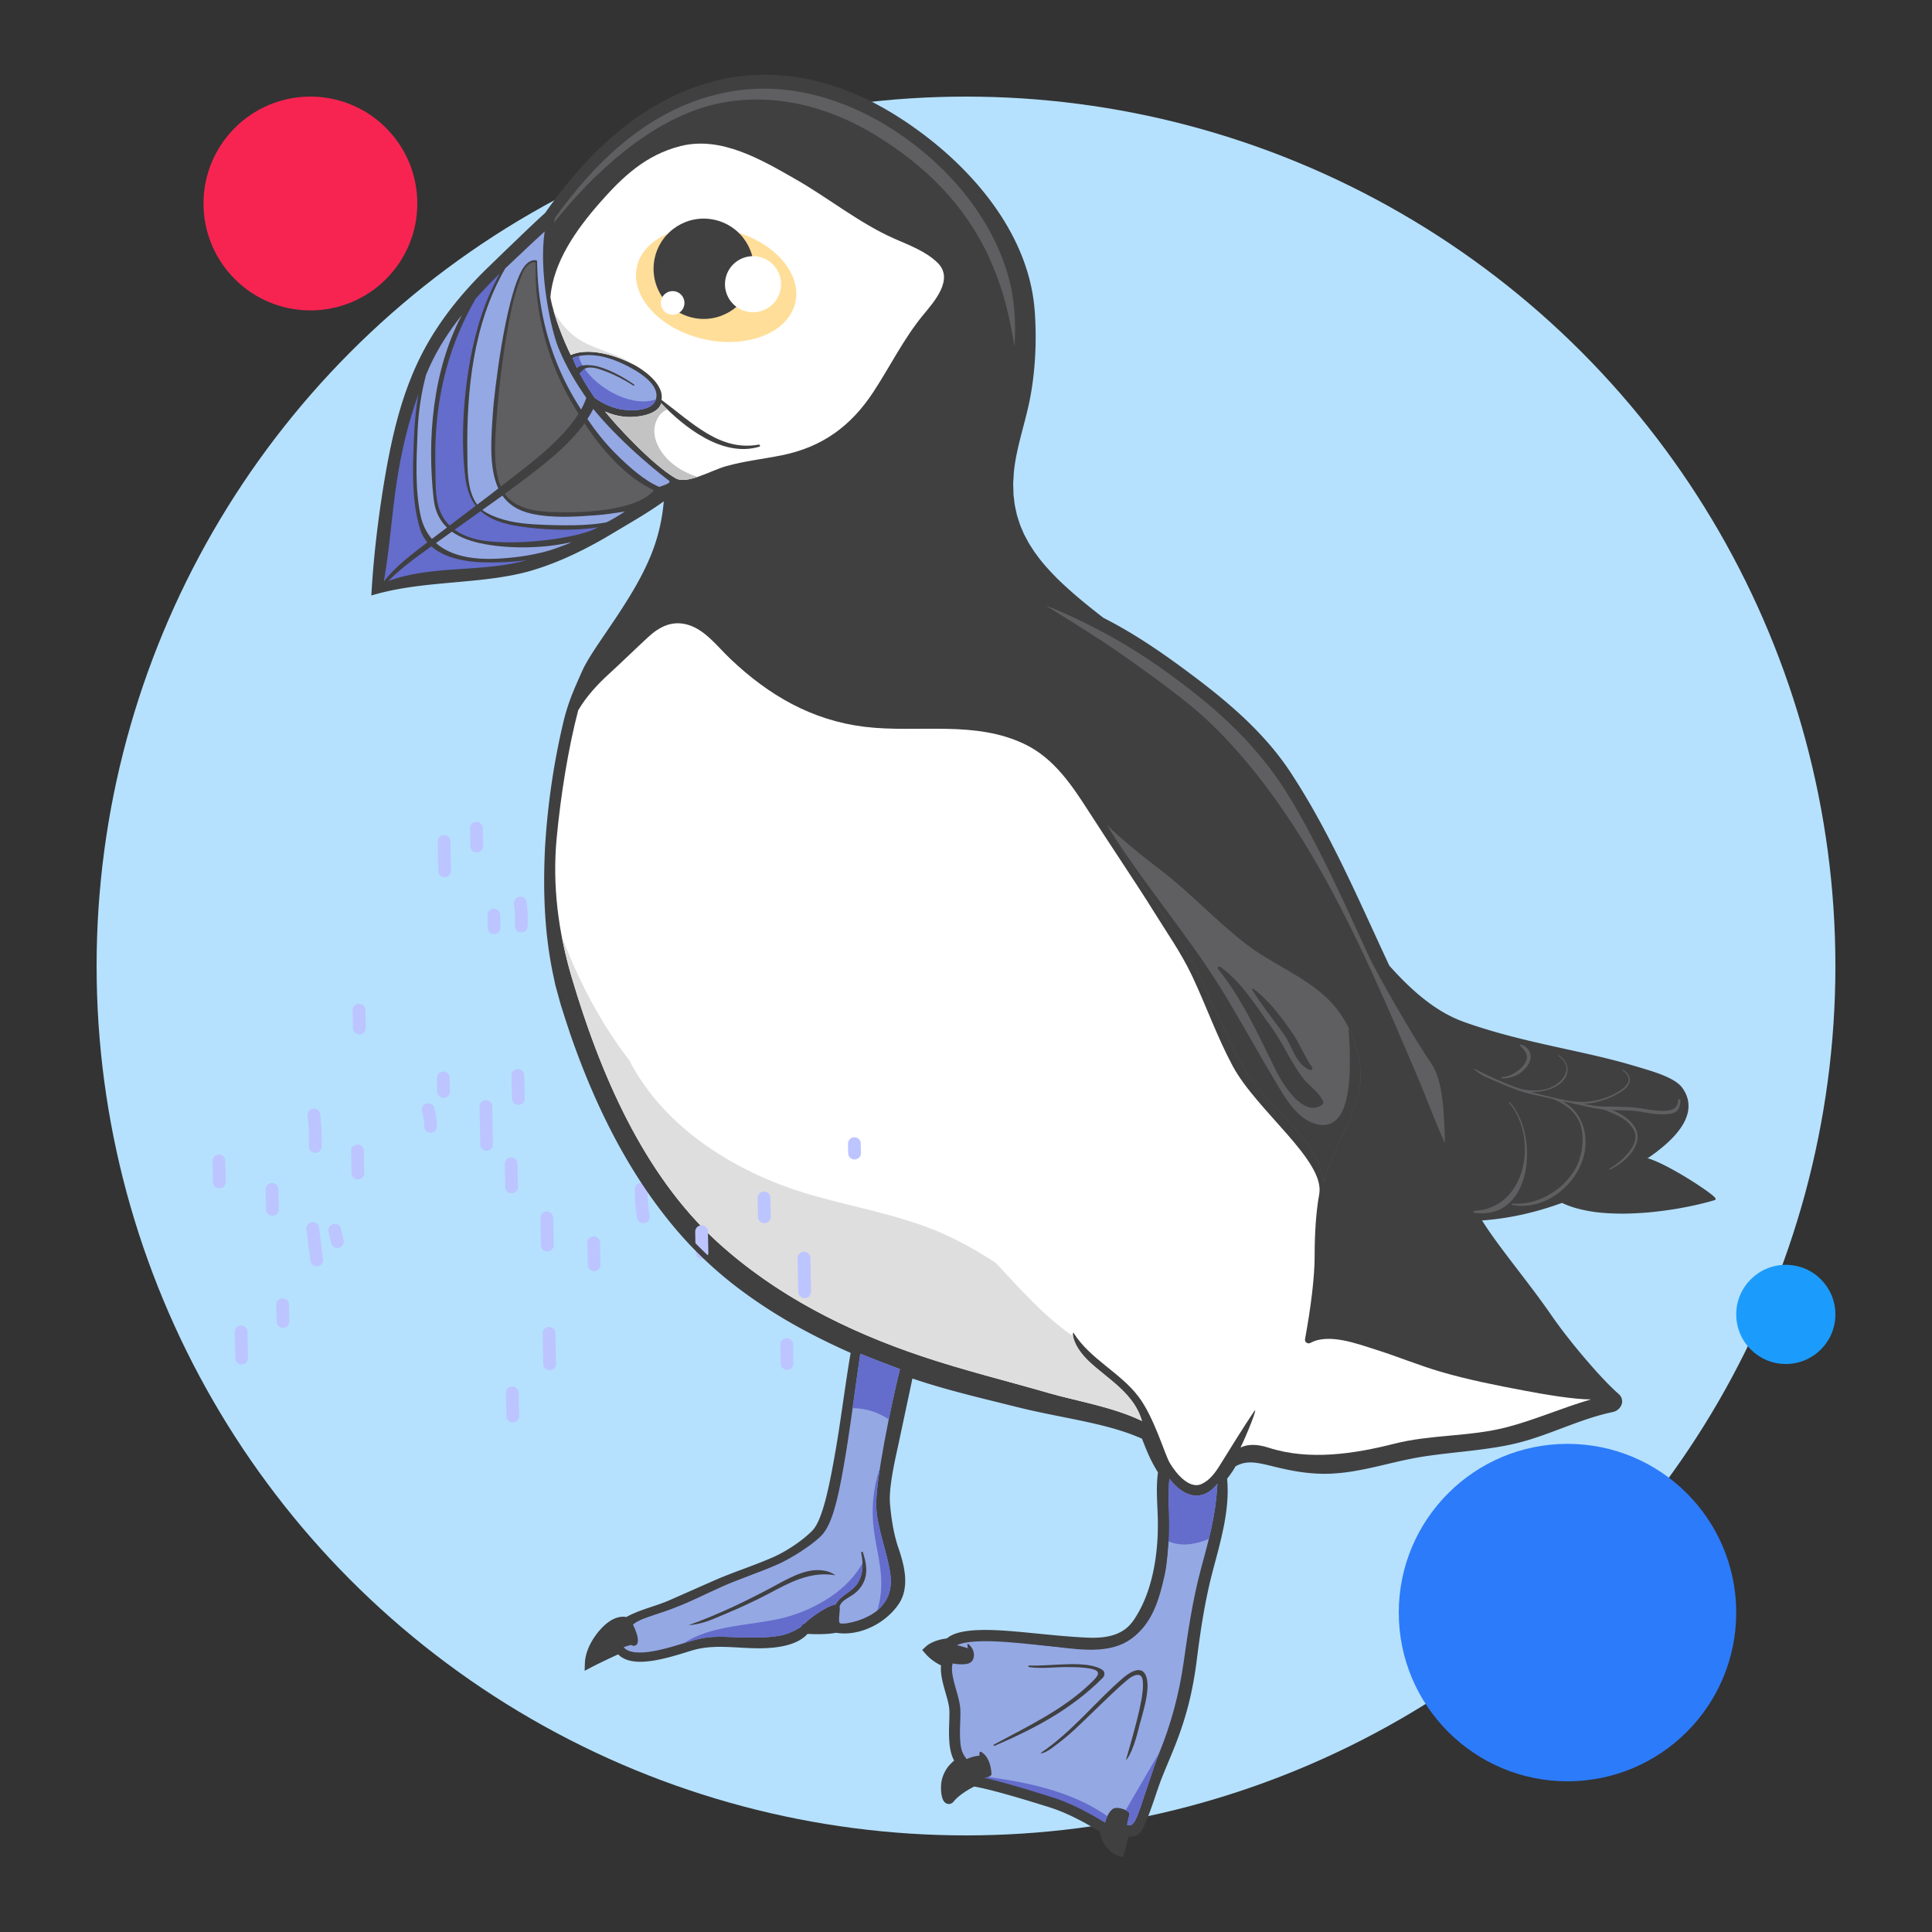
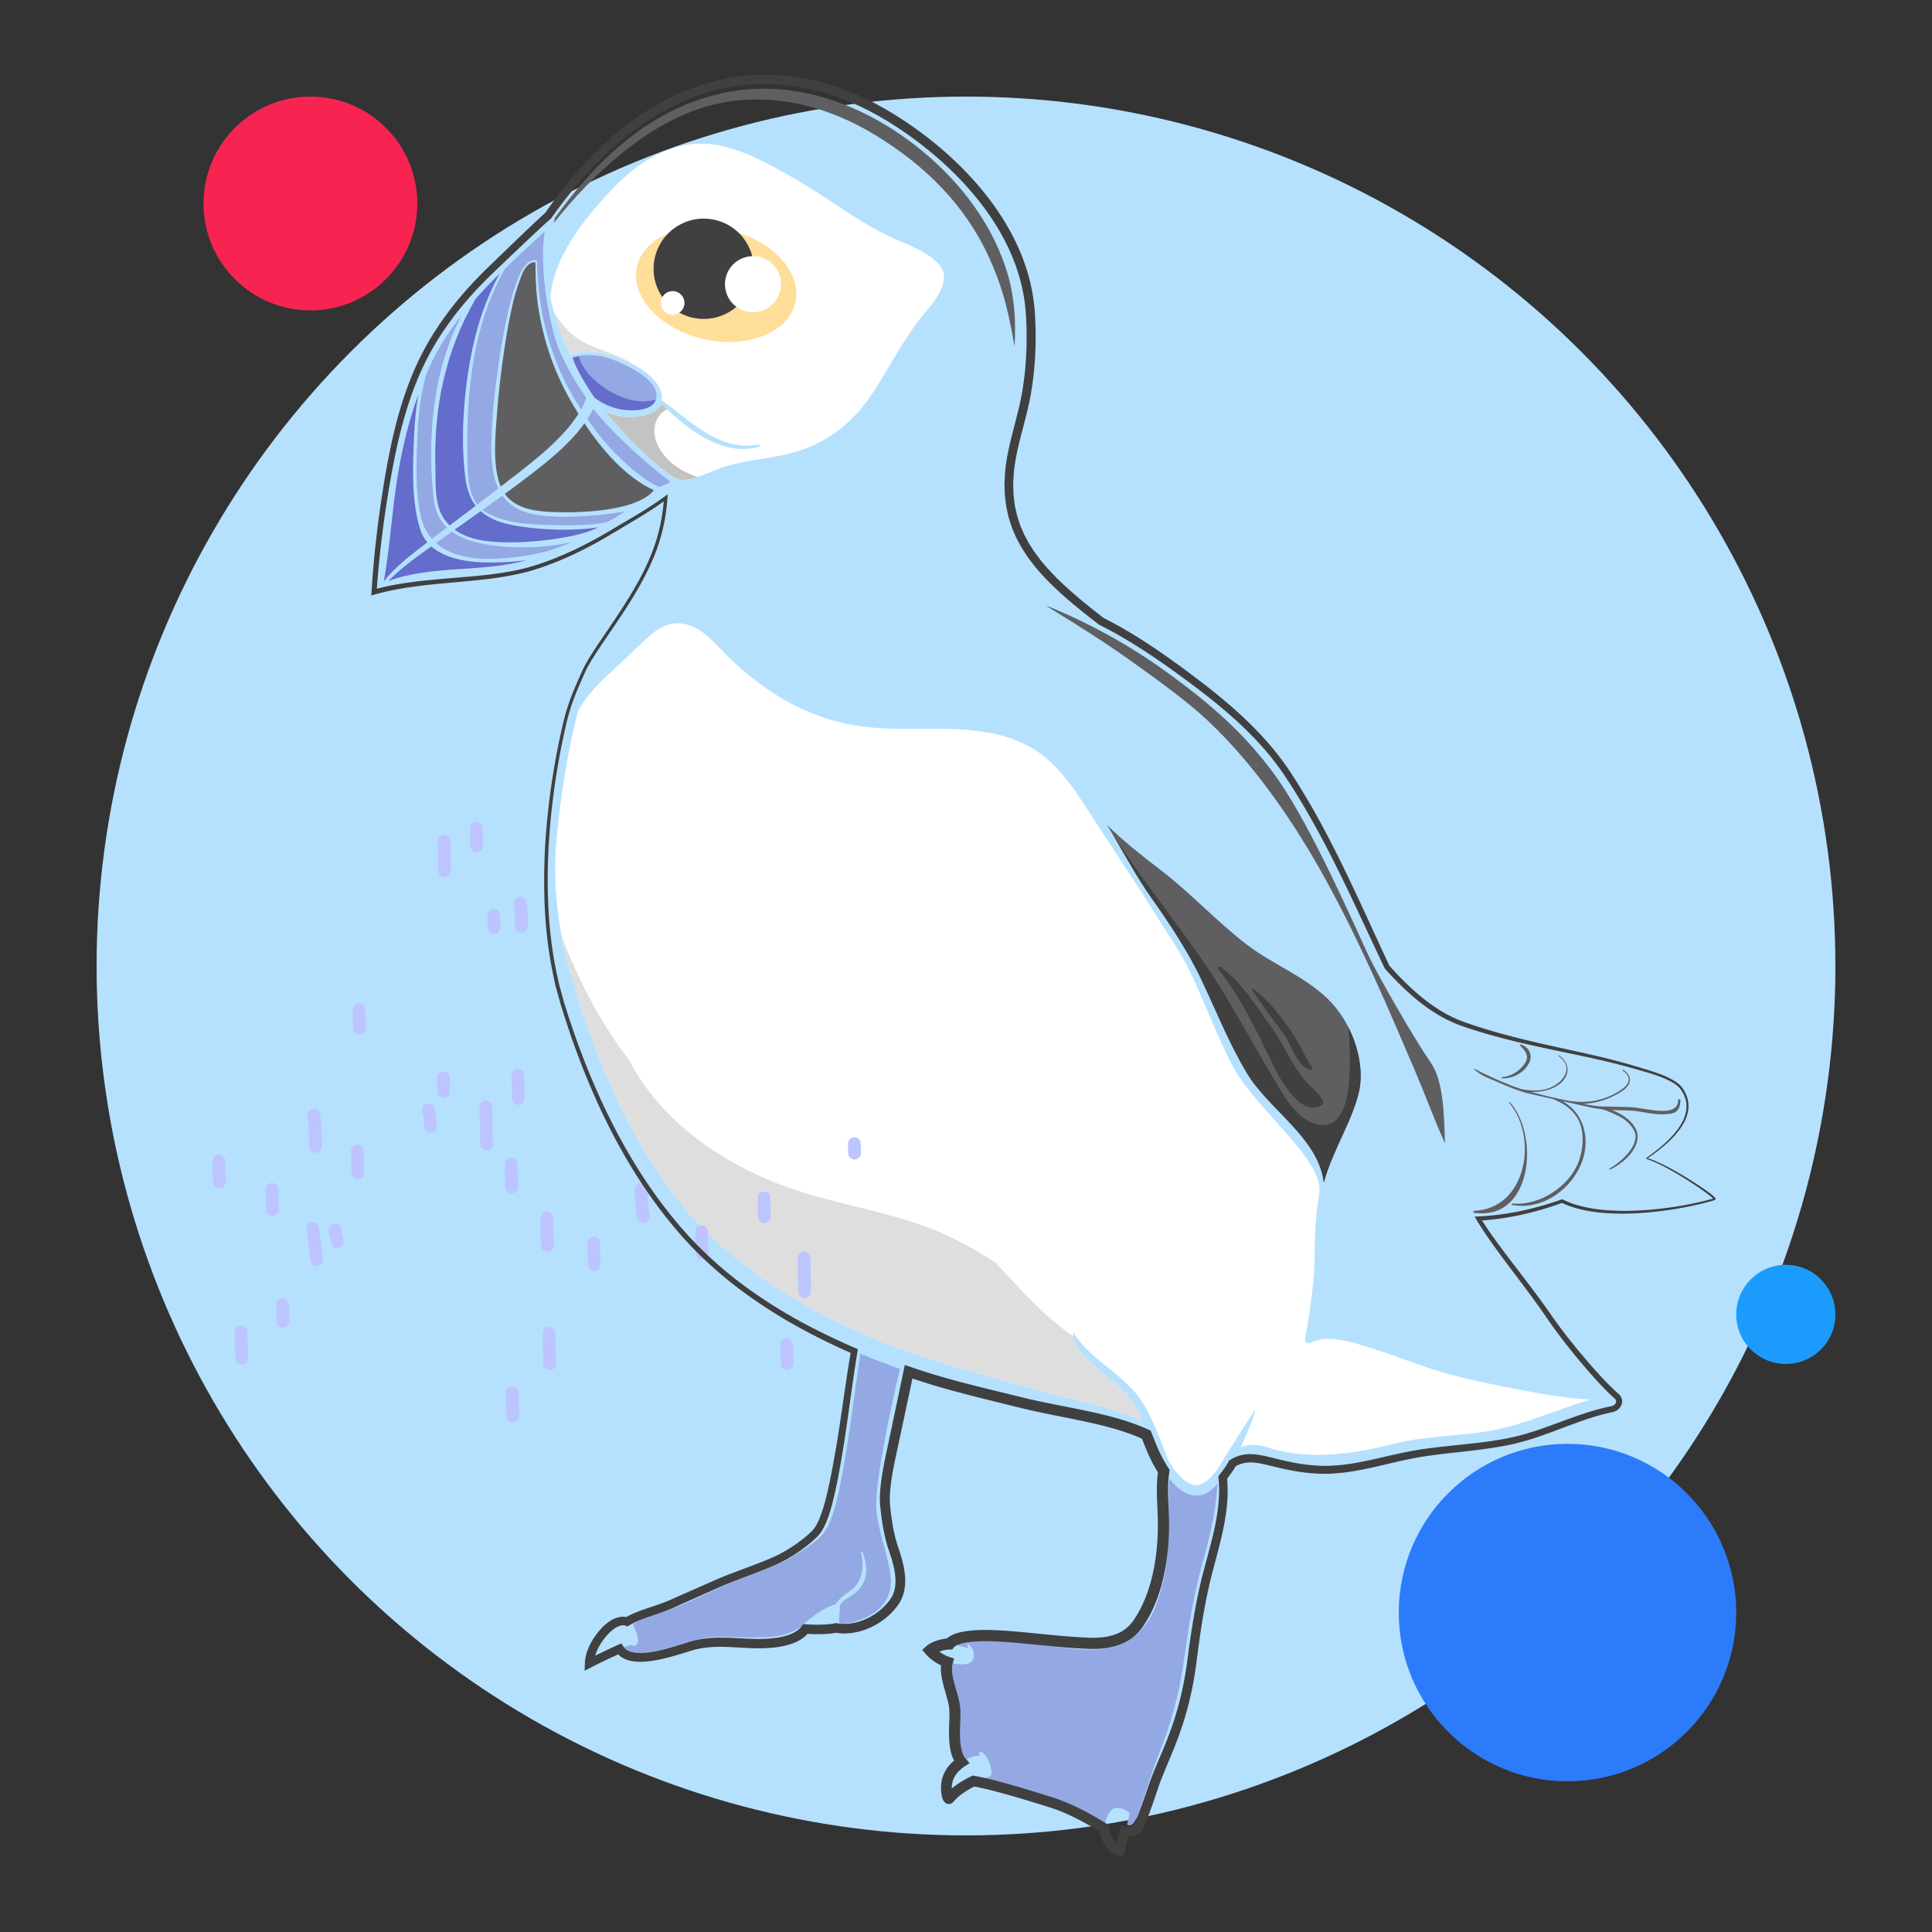
<svg xmlns="http://www.w3.org/2000/svg" width="1500" height="1500" version="1.1" viewBox="0 0 1500 1500">
  <rect x="0" y="0" width="1500" height="1500" fill="#333333" stroke="none" />
  <g id="Animals-/-Puffin" fill="none" fill-rule="evenodd" stroke="none" stroke-width="1">
    <g id="Parts-/-Back">
-       <path id="Rectangle" fill="#FFF" fill-opacity="0" d="M0 0h1500v1500H0z" />
      <g id="opera-4" stroke-width="1">
        <circle id="Oval-Copy-4" cx="750" cy="750" r="675" fill="#B5E1FE" />
        <circle id="Oval-Copy" cx="241" cy="158" r="83" fill="#F72452" />
        <circle id="Oval-Copy-2" cx="1217" cy="1252" r="131" fill="#2C7BFA" />
        <circle id="Oval-Copy-3" cx="1386.5" cy="1020.5" r="38.5" fill="#1B9CFC" />
      </g>
    </g>
    <g id="Puffin" transform="translate(169 58)">
-       <path id="Path" fill="#404041" fill-rule="nonzero" d="M1109.35 841.35c19.64-13.44 41.69-34.02 27.09-54.24-5.93-8.22-25.01-13.03-36.52-16.44-21.55-6.39-45.73-11.12-67.66-15.93-22.18-4.86-44.08-10.19-65.52-17.76-23.07-8.14-42.16-25.53-58.85-44.14-23.88-50.62-45.81-102.3-76.75-149.27-20.72-31.44-49.64-55.41-79.62-77.54-20.98-15.48-42.45-30.12-65.49-41.67-45.36-34.9-76.45-64.79-71.23-116.57 2.1-20.84 9.95-41.08 13.36-61.78 3.4-20.58 4.17-41.07 2.73-61.84-4.41-63.72-55.32-117.98-107.53-150.33-84.77-52.54-184.28-42.33-266.84 75.63-7.61 6.58-30.09 28.2-44.25 41.83-20.59 19.8-38.68 41.89-51.76 67.39-13.02 25.4-20.54 53.04-25.95 80.94-6.22 32.1-11.11 69.39-13.14 102.04 42.04-11.89 88.34-6.81 127.72-19.97 20.53-6.85 39.47-16.42 57.86-27.48 13.12-7.89 28.02-16.16 40.86-25.74-1.93 29.86-11.73 52.92-28.99 80.52-13.99 22.38-29.28 41.99-34.81 54.54-5.54 12.55-10.54 23.08-14.4 39.13-11.44 47.62-25.75 141.59-2.07 218.39 20.03 64.94 49.79 130.07 95.56 180.82 35.99 39.91 82.09 67.89 131.14 89.12-4.83 28.48-7.98 56.63-12.8 83.69-4.24 23.85-9.26 49.21-17.45 57.65-8.12 8.37-21.04 16.83-30.51 21.1-14.57 6.56-29.64 11.32-44.36 17.6-12.64 5.38-25.08 11.22-37.66 16.71-10.65 4.65-23.75 7.36-33.74 13.36-3.46-1.39-8.41.1-12.53 3.2-8.12 6.11-16.45 18.74-16.62 29.28 5.49-2.91 16.39-8.16 23.46-11.29 9.52 14.79 46.09.12 57.8-2.94 15.57-4.06 31.37-1.58 47.25-1.24 11.86.25 31.68-.73 39.24-11.32 7.25.53 17.58.55 23.73-.86 16.87 3.22 36.21-6.71 45.58-20.59 8.11-12.01 3.35-28.47-.93-40.87-3.56-10.33-5.55-23.06-6.57-34.5-1.02-11.44 2.53-29.46 6.63-47.57 4.18-18.45 7.72-36.92 11.68-55.39 28.05 9.89 56.45 16.25 85.28 23.46 35.46 8.86 70.62 12.14 99.3 25.41 4.37 11.24 7.13 18.43 13.53 28.34-2.18 13.31-.25 27.73-.26 41.09 0 13.86-1.24 27.45-4.39 40.96-2.98 12.78-7.79 25.32-15.23 36.19-9.16 13.37-23.93 15.99-39.17 15.35-19.77-.83-39.52-3.41-59.25-5.01-12.16-.99-41.28-3.09-48.16 5.52-4.18.02-11.88 2.03-15.12 5.07 3.09 3.61 8.62 7.42 13.46 8.99-3.16 10.47 5.32 26.28 5.87 36.98.55 10.97-2.94 31.22 5.17 40.55a32.788 32.788 0 0 0-6.19 5.33c-2.83 3.11-4.87 7.59-5.36 11.76-.75 6.47 1 12.7 2.11 11.28 3.51-4.51 10.63-9.65 18.72-13.51 15.86 2.64 44.4 11.62 59.75 16.38 13.97 4.34 28.43 12.05 41.91 20.36.13 6.07 5.01 15.34 11.7 17.45.87-2.6 2.93-11.75 4.05-15.22 2.23.5 7.81 1.11 9.79-2.35 5.34-9.34 11.17-29.62 15.21-39.81 4.34-10.91 9.38-22.12 13.02-31.99 7.64-20.7 11.7-38.59 14.49-60.42 2.95-23.14 6.38-45.17 12.33-67.79 6.07-23.05 13.85-48.15 11.22-72.25 1.89-2.48 5.04-6.37 7.46-10.96 16.57-10.52 30.95 2.65 65.31 4.78 27.82 1.73 53.85-8.48 81.02-12.74 23.12-3.62 46.43-4.52 69.41-9.29 27.2-5.66 51.92-19.44 79.23-24.97 4.58-.93 7.54-6.42 3.37-10.01-12.58-10.82-38.1-40.85-51.87-61.03-18.55-27.19-42.89-55.6-55.45-76.86 24.38-1.21 47.29-7.09 65.02-13.6 30.15 15.37 88.01 7.49 118.32-1.42 2.54-.75-34.75-26.39-52.74-31.69Z" />
      <path id="Path" fill="#94A8E4" fill-rule="nonzero" d="M253.88 121.71c-4.66 30.38 4.42 75.4 10.92 90.99 6.5 15.59 13.67 26.88 21.39 38.27-1.08 3.04-2.38 6.04-4.03 9-1.87-2.96-3.74-5.92-5.5-8.92-17.21-29.29-26.5-62.09-28.29-95.53-.15-2.88-.46-9.98-.39-10.81.08-1-6.37-2.42-11.52 6.57-13.62 23.73-21.91 97.88-22.73 110.45-1.27 19.42-3.48 42.67 4.15 59.52-5.39 4.27-10.92 8.38-16.39 12.53-8.03-10.67-7.5-28.08-7.66-39.96-.65-48.87 4.55-100.31 29.45-143.45 9.63-9.03 20.55-19.53 30.6-28.66Z" />
      <path id="Path" fill="#FFF" fill-rule="nonzero" d="M315.14 265.49c9.77 1.16 26.86-1.32 29.2-10.42 17.42 18.2 47.51 42.43 76.24 33.72.93-.28.46-1.77-.46-1.6-30 5.4-51.08-16.52-75.52-34.72 2.01-10.95-10.96-21.13-18.85-25.83-12.88-7.69-36.88-15.71-51.59-9-5.98-12.22-12.98-29.81-15.84-44.69 2.16-27.54 20.4-53.07 38.2-73.34 17.83-20.31 35.84-37.4 62.86-44.2 31.54-7.94 62.76 10.61 89.1 25.62 25.74 14.66 49.4 34.03 76.49 46.1 11.81 5.26 24.32 9.64 33.82 18.75 13.33 12.79-2.64 30.48-11.03 40.65-15.2 18.44-25.69 40.04-38.76 59.92-17.39 26.46-39.67 42.7-70.97 49.03-14.39 2.91-28.9 4.44-43.08 8.41-12.31 3.45-30.53 14.56-39.43 9.42-18.46-10.66-47.2-42.23-54.77-51.8 4.47 2 9.3 3.37 14.39 3.98Z" />
      <path id="Path" fill="#94A8E4" fill-rule="nonzero" d="M292.8 250.94c-5.22-7.33-14.23-21.86-17.21-31.11 10.58-4.03 23.83-2.06 35.99 3.26 16.63 7.28 33.24 18.59 28.2 30.14-3.58 8.2-19.23 7.81-26.15 6.68-7.45-1.23-14.58-4.5-20.83-8.97Z" />
      <path id="Path" fill="#646CCC" fill-rule="nonzero" d="M280.39 218.48c-1.64.34-3.26.76-4.8 1.35 2.97 9.24 11.99 23.78 17.21 31.11 6.25 4.47 13.38 7.74 20.83 8.97 6.92 1.13 22.57 1.52 26.15-6.68.15-.35.23-.7.34-1.05-22.34 7.49-55.6-15.01-59.73-33.7Z" />
      <path id="Path" fill="#5F5F61" fill-rule="nonzero" d="M280.12 263.32c-14.5 22.99-43.55 43.12-60.37 56.48-.02-.04-.04-.06-.05-.1-6.74-16.7-3.91-41.11-2.7-58.51.82-11.75 5.18-55.34 12.88-86.66 1.71-6.96 4.57-15.17 6.95-20.74 3.72-8.67 9.91-8.81 9.91-7.71 0 1.1 0 13.62.69 21.6 2.44 28.45 10.96 56.76 24.32 81.24 2.49 4.6 5.31 9.45 8.37 14.4Z" />
      <path id="Path" fill="#646CCC" fill-rule="nonzero" d="M219.06 154.31c-11.6 20.79-18.72 43.65-22.98 67.13-5.2 28.59-7.48 62.21-3.84 91.09 1.19 9.43 3.88 16.61 8.09 22.14-6.74 5.11-13.47 10.24-20.23 15.33-3.54-3.48-6.39-7.74-8.17-13.1-3.37-10.14-2.62-21.85-2.9-32.39-1.28-47.22 7.94-90.19 31.26-130.59 6.03-6.75 12.32-13.28 18.77-19.61Z" />
      <path id="Path" fill="#94A8E4" fill-rule="nonzero" d="M161.8 232.99c.89-2.09 1.75-4.19 2.7-6.27 6.6-14.5 15.24-27.72 25.03-40.07-22.65 43.11-27.05 96.08-21.83 142.82 1.09 9.73 4.82 16.78 10.33 22.09-3.9 2.94-7.79 5.89-11.69 8.85-4.16-4.78-7.25-10.81-8.86-18.44-4.36-20.7-3.1-43.96-2.27-64.96.62-15 2.76-29.7 6.59-44.02Z" />
      <path id="Path" fill="#646CCC" fill-rule="nonzero" d="M139.14 315.35c3.54-23 8.84-45.56 16.71-67.35-1.96 11.25-2.96 22.71-3.46 34.09-.99 22.74-2.04 49.02 4.9 71.06 1.21 3.84 3.13 7.12 5.52 9.95-.55.41-1.1.82-1.64 1.23-11.49 8.86-23.44 17.78-32.17 29.15 4.58-25.78 6.15-52.25 10.14-78.13ZM132.47 393.19c9.77-10.17 22.13-18.84 33.42-26.98 10.2 9.03 26.32 11.97 39.87 12.39 11.08.35 22.73-.14 34.29-1.72-34.53 9.86-74.36 3.63-107.58 16.31Z" />
      <path id="Path" fill="#94A8E4" fill-rule="nonzero" d="M271.31 364.46c-5.22 2.05-10.47 4.03-15.95 5.54-12.52 3.42-25.65 5.14-38.62 5.77-18.31.87-35.8-1.94-47.24-12.17 4.09-2.97 8.24-5.87 12.36-8.82 6.68 4.8 15.29 7.8 25.27 9.65 19.11 3.57 45.42 3.7 67.74-1.6-1.16.57-2.37 1.07-3.56 1.63Z" />
      <path id="Path" fill="#646CCC" fill-rule="nonzero" d="M207.8 361.95c-9.04-1.21-17.28-3.93-23.83-8.68 6.75-4.82 13.48-9.64 20.24-14.44 6.85 6.23 16.56 9.75 29.51 11.74 17.44 2.7 41.04 4.05 61.45.82-11.44 7.44-57.88 14.5-87.37 10.56Z" />
      <path id="Path" fill="#94A8E4" fill-rule="nonzero" d="M301.74 347.56c-13.39 2.73-34.57 2.69-55.46 1.56-13.11-.71-26.38-2.79-37.85-9.21-1.06-.59-2.02-1.27-2.94-2 5.2-3.68 10.41-7.36 15.56-11.1 4.6 6.56 11.64 11.59 22.56 14.02 16.32 3.64 34.62 2.38 51.14 1.12 5.87-.45 14.57-1.66 21.47-2.87-2.39 1.68-10.65 6.84-14.48 8.48Z" />
      <path id="Path" fill="#5F5F61" fill-rule="nonzero" d="M256.6 339.37c-13.1-.73-26.35-3.7-33.69-13.93 4.14-3.03 8.29-6.04 12.38-9.15 13.62-10.33 36.2-26.92 49.5-45.62 13.78 20.81 32.07 41.9 53.91 51.95-13.73 16.74-59.29 18.05-82.1 16.75Z" />
      <path id="Path" fill="#94A8E4" fill-rule="nonzero" d="M342.85 320.03c-11.25-4.66-23.55-15.52-34.09-26.05-8.13-8.14-15.23-17.2-21.7-26.65 1.48-2.31 3.41-5.48 4.51-7.84 24.39 29.59 55.85 53.46 58.74 55.62 2.9 2.17-6.6 4.4-7.46 4.92ZM511.32 1111.75c.6 16.73 8.69 35.79 10.93 52.26 1.45 10.61-.89 19.35-8.39 26.79-8.59 8.51-25.53 12.64-30.43 11.6-2.25-.48.06-9.26-.52-13.41 2.7-6.91 11.62-6.57 17.55-16.53 4.79-8.05 3.26-16.74.48-25.26-.24-.74-1.51-.46-1.35.32 1.63 7.92 1.8 15.29-2 22.44-4.32 8.13-13.99 10.16-17.75 17.72-8.49 1.41-24.47 14.05-25.47 16.35-3.17 2.49-9.92 6.02-15.54 7.39-8.63 2.11-20.44 1.94-29.27 1.89-11.13-.07-22.49-1.49-33.49.64-14.99 2.91-49.6 18.21-61.41 7.14 1.58-.67 4.41-1.58 6.49-2 .55 1.11 10.4 3.25 1.29-15.82 7.12-5.6 17.54-7.81 26.7-10.94 14.64-4.99 27.57-11.79 41.68-18.14 14.46-6.51 30.27-11.51 44.75-17.96 8.22-3.66 24.64-13.46 33.04-21.85 8.39-8.39 12.86-28.68 16.78-50.34 5.37-29.59 9.15-61.52 13.55-91.04 7.19 3.04 27.76 10.87 30.8 11.97-6.72 27.21-19.14 86.58-18.42 106.78ZM763.35 1160.32c-6.44 24.18-9.92 47.97-13.43 72.68-3.42 24.06-9.76 47.67-18.97 70.17-4.54 11.07-14 41.48-16.85 48.55-3.46 8.59-6.04 7.81-8.02 6.96.22-1.8 2.12-8.07 1.86-8.81-.87-2.48-9.92-5.95-13.27-3.22-3.79 3.08-5.41 9.01-5.95 11.16-11.78-7.19-29.22-17.08-42.94-20.67-13.63-3.57-36.73-12.15-51.93-14.21 1.47-.35 7.07-1.61 6.96-3.48-.37-6.82-2.4-13.98-8.18-17.36-.99-.58-1.49 1.12-1.12 2.97-2.98.13-6.76 1.25-10.06 2.71-8.13-10.45-5.72-21.05-5.72-37.92 0-11.96-6.93-24.79-6.17-36.61 3.03.69 6.1 1.03 8.94.92 3.91-.15 7.21-.87 8.31-4.79 1.45-5.16-1.72-9.33-4.17-11.05-1-.7-.39 2.3-.18 3.35-.06-.11-6.94-2.07-9.87-2.72 13.62-8.62 55.89-.57 69.97.75 19.78 1.86 45.85 7.63 63.91-3.54 18.67-11.55 24.28-31.18 28.83-51.57 4.71-21.08 1.99-63.99 3.68-74.47 11.63 15.21 26.07 17.96 37.21 3.85-1.5 26.49-6.94 44.18-12.84 66.35Z" />
-       <path id="Path" fill="#646CCC" fill-rule="nonzero" d="M521.05 1044.01c3.05-14.98 6.25-29.14 8.69-39.04-3.04-1.1-23.61-8.92-30.8-11.97-2.04 13.73-3.96 27.98-5.96 42.27 9.88.15 19.64 2.98 28.07 8.74ZM497.61 1169.97c2.5-4.72 3.26-9.54 3.03-14.55-12.09 23.07-41.09 38.36-65.11 43.54-24.68 5.33-52.72 5.12-73.82 18.93 5.58-1.68 10.6-3.2 14.37-3.93 11-2.13 22.36-.71 33.49-.64 8.84.05 20.64.22 29.27-1.89 5.62-1.38 12.37-4.9 15.54-7.39 1-2.3 16.99-14.95 25.47-16.35 3.77-7.56 13.43-9.59 17.76-17.72ZM522.26 1164.01c-2.24-16.47-10.34-35.53-10.93-52.26-.24-6.6.93-17.38 2.84-29.84-4.67 13.47-6.36 28.11-5.28 42.18 1.45 18.75 8.01 35.98 5.96 54.99-.49 4.55-1.44 8.98-2.71 13.29a29.1 29.1 0 0 0 1.73-1.57c7.5-7.44 9.83-16.18 8.39-26.79ZM769.55 1136.79c3.19-13 5.7-26.17 6.64-42.82-11.14 14.11-25.57 11.36-37.21-3.85-1.13 7.01-.29 28.52-1.02 48.31 8.98 4.43 20.48 3.05 31.59-1.64ZM705.01 1347.43c1.5.76 2.65 1.64 2.93 2.43.26.74-1.64 7-1.86 8.81 1.98.85 4.56 1.63 8.02-6.96 2.85-7.07 12.32-37.47 16.85-48.55.11-.26.2-.53.31-.8-8.77 15.02-17.52 30.04-26.25 45.07ZM598.16 1321.66c-1.63.65-3.53 1.08-4.31 1.27 15.19 2.06 38.3 10.64 51.93 14.21 13.73 3.59 31.16 13.47 42.94 20.67.29-1.16.91-3.42 2.01-5.74-26.85-18.81-60.23-26.04-92.57-30.41Z" />
      <path id="Path" fill="#FFF" fill-rule="nonzero" d="M1000.03 1050.29c-28.27 7.22-58 5.4-86.3 12.57-31.4 7.96-66.31 13.28-97.71 3.15-8.7-2.8-15.78-3.02-21.9-.16 3.97-7.75 14.86-34.48 10.3-27.69-7.97 11.86-18.54 28.86-26 40.95-3.64 5.89-8.09 12.23-14.62 15.1-10.08 4.43-20.68-9.62-24.78-16.73-3.79-6.59-12.03-35.18-23.98-51-14.39-19.05-37.62-29.07-50.65-49.81-.45-.73-1.74 5.27 5.85 15.39 12.41 16.55 40.19 27.78 47.37 53.18-22.26-10.85-50.79-15.46-72.7-21.79-32.69-9.44-65.65-17.54-97.94-28.37-58.17-19.5-113.52-47.33-159.09-88.89-57.91-52.83-91.3-131.94-113.08-205.66-10.42-35.27-15.07-71.27-11.6-107.91 3.16-33.43 9.05-70.02 16.72-99.14 6.66-11.45 16.31-21.37 23.71-28.09 8.77-7.98 21.92-20.76 30.64-28.79 8.85-8.15 18.75-13.2 31.21-9.41 13.18 4.01 22.96 17.23 32.58 26.37 29.63 28.17 63.15 47.72 104.17 52.72 41.76 5.08 86.1-5.49 125.33 13.97 21.97 10.9 35.83 31.64 48.65 51.62 16.27 25.36 39.37 59.65 50.07 77.01 10.71 17.35 21.64 32.63 30.14 50.57 11.03 23.28 19.41 47.42 31.65 70.2 18.68 34.8 71.91 73.49 67.17 99.5-2.56 14.06-3.56 31.27-3.55 47.87.01 16.61-2.98 40.26-7.45 64.6-.47 2.57 2.15 4.12 4.3 2.95 14.04-7.62 36.07.69 50.01 5.08 17.02 5.35 33.53 12.22 50.65 17.27 21.21 6.25 43.56 10.65 65.3 14.75 16.74 3.16 38.52 6.83 51.66 6.84-22.28 6.44-43.56 16.02-66.13 21.78Z" />
      <path id="Path" fill="#C3C3C3" fill-rule="nonzero" d="M350.21 299.4c-8.52-8.27-14.85-21.04-8.78-32.45 1.81-3.39 4.51-5.67 7.66-7.11-1.66-1.62-3.27-3.22-4.76-4.77-2.33 9.1-19.42 11.58-29.2 10.42-5.09-.6-9.91-1.98-14.39-3.99 7.57 9.57 36.31 41.14 54.77 51.8 4.15 2.39 10.32 1.25 16.97-.99-8.4-2.85-16.1-6.93-22.27-12.91Z" />
      <path id="Path" fill="#DEDEDE" fill-rule="nonzero" d="M274.23 200.72a61.558 61.558 0 0 1-13.34-17.22c3.46 12.1 8.66 24.72 13.26 34.14 13.89-6.33 36.03.45 49.31 7.7-14.7-10.37-35.38-12.07-49.23-24.62ZM670.25 992.06c-4.26-5.68-5.68-9.99-6.07-12.61-18.34-12.59-34.04-28.95-49.37-45.46-3.54-3.81-7.09-7.64-10.68-11.46-12.02-7.88-24.47-15.08-37.49-21.12-34.35-15.95-72.04-21.69-108.14-32.37-55.44-16.41-111.62-50.83-138.82-103.69-22.18-28.9-39.59-61.86-52.52-96.6 2.02 10.65 4.54 21.25 7.65 31.78 21.78 73.72 55.17 152.84 113.08 205.66 45.57 41.57 100.92 69.39 159.09 88.89 32.3 10.83 65.25 18.93 97.94 28.37 21.91 6.33 50.44 10.94 72.7 21.79-7.18-25.4-34.96-36.63-47.37-53.18Z" />
      <path id="Path" fill="#5F5F61" fill-rule="nonzero" d="M724.83 638.96c-11.84-16.68-23.67-39.14-34.36-56.54 11.58 11.78 28.58 25.04 42.22 35.52 23.34 17.94 43.26 39.89 66.66 57.7 20 15.22 43.93 24.03 62.26 41.62 19.52 18.73 29.53 49.57 24.56 72.05-4.97 22.48-20.85 46.44-27.35 70.8-4.25-34.78-42.74-56.48-59.86-85.16-14.07-23.58-24.02-48.85-35.77-73.55-10.56-22.19-26.52-45.77-38.36-62.44Z" />
      <path id="Path" fill="#404041" fill-rule="nonzero" d="M877.92 739.67c.77 9.06 1.19 18.13 1.11 27.17-.12 13.71-.54 50.79-22.71 48.51-16.24-1.66-26.49-19.22-34.05-31.87-13.02-21.76-25.32-43.94-38.27-65.74-27.18-45.74-62.66-85.84-90.88-130.94 9.98 16.68 20.84 36.83 31.71 52.15 11.84 16.67 27.8 40.25 38.36 62.44 11.76 24.69 21.7 49.97 35.77 73.55 17.12 28.68 55.6 50.38 59.86 85.16 6.5-24.36 22.37-48.32 27.35-70.8 3.28-14.86-.01-33.37-8.25-49.63Z" />
      <path id="Path" fill="#5F5F61" fill-rule="nonzero" d="M386.43 22.87c43.44-9.96 87.42 1.43 124.87 24.42 37.94 23.28 68.88 53.64 87.54 94.45 9.23 20.19 14.74 38.7 19.84 69.37 1.23-19.21-.01-38.39-5.36-56.47-10.15-34.33-31.86-64.84-58.44-88.68C512.63 28.08 455.4 2.9 397.74 13.15c-61.59 10.95-104.87 55.01-135.85 97.98-.32 1.32-.62 2.65-.93 3.98 30.74-38.84 76.1-80.92 125.47-92.24ZM708.86 454.98c23.12 16.52 44.23 31.92 59.29 46 36.52 34.15 67.88 79.81 92.32 124.33 26.77 48.77 48.63 99.96 70.4 151.09 7.37 17.31 14.01 35.75 22.02 53.21-.73-22.45-1.2-48.23-10.8-62.16-12.37-17.95-40.47-66.16-49.43-85.34-8.95-19.18-42.15-95.59-68.93-134.22-24.25-34.97-53.85-60.29-88.11-84.92-27.38-19.68-58.81-37.32-92.25-50.72 1.1 1.35 34.87 20.84 65.49 42.73Z" />
-       <path id="Path" fill="#404041" fill-rule="nonzero" d="M474.48 1162.34c-13.22-4.32-26.92 2.73-38.76 9.14-22.81 12.35-45.29 23.38-69.79 32.2-.66.24 8.2-.25 18-4.37s25.53-10.31 44.09-20.11c15.15-7.99 31.7-17.53 51.31-14.2 1.2.2-3.46-2.2-4.85-2.66ZM721 1243.84c-3.2-9.85-13.05-3.39-17.98.84-22 18.94-39.55 41.82-63.96 58.26-.57.38 1.93 1.14 8.65-3.76 14.66-10.67 20.57-17.22 33.65-29.72 8.03-7.66 16.93-16.58 25.48-23.62 4.22-3.47 10.35-5.88 11.32.47 1.59 10.46-4.39 32.25-12.91 61.87-.33 1.14 4.79-3.67 9.68-23.74 2.55-10.44 9.54-29.97 6.07-40.6ZM687 1238.57c-11.98-8.14-40.74-2.66-57.05-3.47-.7-.04-.74 1.1-.06 1.21 10.1 1.52 20.32-.14 30.47.01 5.89.08 11.55.09 17.37 1.23 9.46 1.85 5.57 5.87.61 10.72-21.23 20.78-49.74 34.26-75.67 48.21-.56.3-.11 1.25.47 1 31.14-13.44 59.46-28.23 83.85-52.62 2.15-2.14 1.81-5.06.01-6.29Z" />
      <path id="Path" fill="#FFF" fill-rule="nonzero" d="M336.83 159.8c-5.44-7.61-9.79-17.25-11.5-29.09-1.36-9.35-1.35-24.62 2.08-33.42 2.75-7.06 6.37-13.05 13.48-15.24 2.92 7.66 7.78 15.22 12.58 20.92-11.24 5.15-15.71 16.95-16.01 29.99-.17 7.18 2.66 19.18 8.59 26.1-2.84.39-6.44.69-9.22.74ZM377.83 122.13c-5.07 0-9.19 4.11-9.19 9.19 0 5.07 4.11 9.18 9.19 9.18a9.18 9.18 0 0 0 9.18-9.18c0-5.07-4.11-9.19-9.18-9.19Z" />
-       <path id="Path" fill="#404041" fill-rule="nonzero" d="M323.31 240.52c-8.57-5.89-17.84-11.05-27.87-13.95-4.85-1.41-19.29-2.99-17.77 5.83.11.63.96 1.05 1.51.69 3.48-2.21 4.39-5.46 9.28-5.74 4.53-.25 9.35 1.7 13.5 3.28 7.28 2.77 14.3 6.63 20.88 10.78.56.36 1-.53.47-.89Z" />
      <path id="Path" fill="#5F5F61" fill-rule="nonzero" d="M1133.9 795.96c.26 14.45-24.86 6.33-35.96 5.72-7.5-.41-15.4-.46-22.91-.61-4.79-.09-9.72-1.08-14.54-2.08 10.18-.33 20.43-3.91 28.92-9.19 7.96-4.95 10-11.6 1.84-17.31-.34-.24-.76.35-.42.59 11.45 8.32-.56 15.47-8.76 19.36-10.65 5.05-22 6.08-33.42 4.18-9.77-1.95-19.51-4.17-29.11-6.86 7.3.25 14.61-1.19 20.26-4.68 10.05-6.23 11.32-17.04 1.52-23.82-.36-.25-.68.34-.33.6 14.1 10.03 1.48 23.29-10.63 25.99-5.72 1.28-12.14.97-18.27-.28-10.98-3.42-30.09-12.35-34.92-15.04-4.83-2.69.54 1.79 4.12 3.94s10.38 4.61 14.31 6.44c5.01 2.33 14.85 6.08 19.32 7.34 4.47 1.25 13.83 3.12 21.44 4.91 7.94 3.19 14.65 7.22 19.26 14.79 5.76 9.48 4.83 23.12 1.31 33.14-6.98 19.88-30.67 35.32-51.65 33.3-.73-.07-.87.99-.15 1.13 23.22 4.33 46.13-12.04 54.15-33.58 6.76-18.17 1-38.75-15.5-47.06 7.96 1.78 15.96 3.48 23.97 5.29 2.82.64 6.74.58 10.71 2.23 7.34 3.04 16.7 6.33 21.3 15.49 5.44 10.82-10.96 24.97-19.12 29.33-.45.24-.07 1 .39.8 9.38-4.23 22.09-14.9 21.36-26.47-.56-8.89-11.01-16.65-20.24-19.73 5.05.19 10.12.15 15.29.45 8.03.47 15.93 3 24.01 2.89 9.28-.13 13.82-1.07 14.25-11.01.02-.81-1.82-1.05-1.8-.19Z" />
      <path id="Path" fill="#5F5F61" fill-rule="nonzero" d="M1011.71 752.95c-.44-.12-.82.52-.52.85 2.21 2.41 4.94 4.85 5.32 8.26.36 3.31-2.08 6.48-4.16 8.72-3.76 4.05-9.68 7.2-15.24 7.47-.51.02-.58.88-.05.91 8.45.53 17.15-4.21 21.09-11.79 3.17-6.08-.07-12.65-6.44-14.42ZM1003.3 797.76c-.33-.37-.83.19-.52.56 22.79 27.01 13.29 82.02-27.09 83.74-1.01.04-1.05 1.42-.05 1.56 45.18 6.36 50.73-60.13 27.66-85.86Z" />
      <path id="Path" fill="#404041" fill-rule="nonzero" d="M858.17 796.8c-3.42-7.33-11.05-11.7-15.92-18.23-9.53-12.79-15.61-27.45-24.97-40.2-12.06-16.46-22.03-33.6-38.82-45.71-1.02-.74-2.8.4-1.85 1.56 19.15 23.62 31.45 51.56 44.85 78.58 5.29 10.67 21.09 36.79 35.71 27.22 1.12-.74 1.59-1.96 1-3.22ZM849.72 770.6c-6.11-8.44-9.56-18.34-15.48-26.84-8.68-12.44-18.08-25.14-30.33-34.2-.53-.38-1.11.24-.79.76 7.32 12.02 16.4 23.16 24.65 34.58 6.74 9.34 8.81 23.25 20.33 27.85 1.17.48 2.33-1.17 1.62-2.15Z" />
      <g id="Group" stroke="#BCC5FF" stroke-linecap="round" stroke-linejoin="round" stroke-width="9.903" transform="translate(0 585)">
        <path id="Path" d="M330.46 301.75c-1.24-7.08-1.79-14.28-1.63-21.46M292.29 339.07c-.1-5.73-.21-11.47-.32-17.21M442.09 415.62c-.09-4.89-.18-9.79-.28-14.68M455.73 359.88c-.16-8.7-.33-17.4-.5-26.1M424.44 301.73l-.28-14.68M376.01 329.57c-.1-5.44-.21-10.87-.31-16.31M257.72 415.85l-.45-23.65M255.97 323.69c-.13-7.07-.27-14.14-.4-21.2M494.48 252.27c-.04-2.45-.09-4.89-.13-7.34M165.31 231.58c-.02-4.4-.66-8.79-1.91-13.02M175.39 204.47c-.07-3.54-.13-7.07-.2-10.61M214.59 77.26l-.18-9.79M235.7 76.04c.3-5.99.05-12.02-.74-17.97M201.15 13.88c-.09-4.62-.17-9.24-.26-13.86M176.22 33.12l-.43-22.83M92.92 321.03c-.67-2.97-1.34-5.93-2-8.9M76.9 335.22l-3.09-24.4M75.8 247.14c.27-8.16-.1-16.36-1.13-24.46M42.5 295.91l-.3-15.5M108.87 267.73c-.11-5.71-.22-11.42-.32-17.13M110 155.12l-.27-13.86M1.31 274.66c-.1-5.44-.21-10.87-.31-16.31M18.58 411.4l-.39-20.39M50.68 383.05c-.08-4.35-.16-8.7-.25-13.05M229.11 456.37c-.11-5.98-.23-11.96-.34-17.94M228.19 278.52c-.11-5.98-.23-11.96-.34-17.94M208.8 245.44c-.19-9.79-.37-19.57-.55-29.36M233.42 209.9c-.11-5.98-.23-11.96-.34-17.94" />
      </g>
      <g id="Group" fill-rule="nonzero" transform="translate(324 111)">
        <path id="Path" fill="#FFDE99" d="M1.51 38.08c-5.24 23.42 18.05 48.6 52.01 56.24 33.96 7.64 65.74-5.15 70.98-28.57 5.25-23.42-18.04-48.6-52.01-56.24C38.54 1.87 6.76 14.66 1.51 38.08" />
        <path id="Path" fill="#404041" d="M15.38 31.15c-4.71 20.99 8.48 41.81 29.46 46.52 20.98 4.71 41.81-8.49 46.52-29.47C96.07 27.22 82.88 6.39 61.9 1.68c-20.98-4.71-41.81 8.49-46.52 29.47" />
        <path id="Path" fill="#FFF" d="M70.7 45.76c-3.26 11.57 3.47 23.58 15.03 26.85 11.57 3.26 23.59-3.47 26.85-15.03 3.26-11.57-3.47-23.59-15.03-26.85-11.57-3.28-23.59 3.46-26.85 15.03M20.42 63.7a9.172 9.172 0 0 0 6.33 11.31 9.172 9.172 0 0 0 11.31-6.33 9.172 9.172 0 0 0-6.33-11.31 9.156 9.156 0 0 0-11.31 6.33" />
      </g>
      <path id="Shape" fill="#404041" fill-rule="nonzero" d="M1108.95 841.42c.62-.6 1.49-1.36 2.21-1.84l2.02-1.47c1.34-.99 2.67-2 3.97-3.03 2.61-2.06 5.15-4.22 7.57-6.49 4.82-4.54 9.27-9.58 12.36-15.39 1.54-2.89 2.63-6.01 3.12-9.21.41-3.2.21-6.49-.86-9.53-1.03-3.01-2.71-5.97-4.81-8.27-2.26-2.24-5.1-3.93-8.03-5.39-5.91-2.89-12.28-4.87-18.66-6.75-6.41-1.83-12.82-3.72-19.26-5.38-12.9-3.34-25.95-6.11-39.01-8.85-26.13-5.44-52.39-10.91-77.9-19.33-3.19-1.03-6.35-2.14-9.55-3.37-1.57-.64-3.13-1.34-4.69-2.01-1.52-.75-3.06-1.47-4.57-2.26-6.01-3.16-11.71-6.87-17.11-10.95-10.79-8.18-20.39-17.72-29.4-27.68l-.2-.22-.13-.28c-12.8-26.93-25.04-54.08-38.36-80.66-6.66-13.29-13.59-26.42-20.98-39.28a582.42 582.42 0 0 0-11.45-19.06l-6.02-9.34c-2.08-3.04-4.12-6.09-6.35-9.01-8.74-11.83-18.86-22.62-29.62-32.71-10.82-10.05-22.33-19.38-34.17-28.31-23.75-17.79-48.06-34.99-74.44-48.18l-.27-.13-.24-.18c-12.79-9.83-25.46-19.97-37.13-31.4-5.73-5.81-11.38-11.79-16.22-18.5l-1.86-2.47c-.59-.85-1.13-1.73-1.7-2.6-1.11-1.75-2.29-3.45-3.34-5.24l-2.96-5.49-.74-1.37c-.23-.47-.42-.95-.63-1.43l-1.24-2.87c-1.8-3.77-2.87-7.83-4.19-11.78-.86-4.08-2.01-8.12-2.35-12.28l-.38-3.1c-.14-1.03-.27-2.07-.26-3.11l-.19-6.23c-.15-2.08.13-4.14.2-6.21.14-2.07.19-4.14.41-6.2 1.77-16.5 6.79-32.04 10.43-47.51 1.88-7.73 3.23-15.46 4.19-23.37.98-7.87 1.57-15.79 1.81-23.73.24-7.93.11-15.88-.34-23.82-.45-7.93-1.41-15.64-3.17-23.31-3.45-15.3-9.59-29.98-17.52-43.6-7.94-13.64-17.65-26.26-28.46-37.84-10.83-11.58-22.77-22.14-35.46-31.7-6.35-4.77-12.89-9.29-19.61-13.53-3.35-2.14-6.79-4.09-10.2-6.11-3.5-1.84-6.91-3.86-10.5-5.53-7.04-3.61-14.39-6.55-21.78-9.31-3.75-1.22-7.46-2.59-11.28-3.58-1.9-.51-3.78-1.13-5.7-1.55l-5.76-1.32c-7.71-1.55-15.51-2.82-23.36-3.22l-2.94-.21-2.95-.05c-1.96-.02-3.93-.1-5.89-.083-3.93.173-7.86.173-11.77.623-15.68 1.27-31.07 5.27-45.69 11.12-14.6 5.96-28.34 14-41.12 23.35-12.8 9.35-24.49 20.21-35.36 31.82-10.86 11.64-20.81 24.14-30.04 37.16l-.22.32-.29.25c-5.14 4.49-10.23 9.3-15.3 14.04l-15.17 14.36-15.1 14.43c-4.97 4.8-9.8 9.74-14.45 14.85-9.29 10.2-17.87 21.06-25.35 32.62-7.51 11.54-13.83 23.82-18.95 36.63-10.32 25.63-16.16 52.9-20.86 80.27-4.65 27.4-8.1 55.04-9.97 82.77l-2.51-2.02c19.72-5.45 40.04-7.26 60.12-8.93 20.07-1.71 40.24-3.05 59.57-8.23 9.61-2.6 19.04-6.16 28.24-10.12 9.2-3.99 18.17-8.51 26.94-13.41 4.4-2.44 8.7-5 13.04-7.59l13.03-7.69c8.65-5.14 17.2-10.43 25.25-16.39l2.3-1.7-.18 2.85c-1.05 16.34-4.84 32.56-11.33 47.6-6.41 15.09-14.91 29.1-23.83 42.69-4.47 6.8-9.08 13.5-13.64 20.21-4.54 6.72-9.12 13.43-12.98 20.46-1.91 3.48-3.43 7.24-5.1 10.95-1.64 3.71-3.23 7.43-4.71 11.18a156.07 156.07 0 0 0-7.13 23.09c-7.31 31.57-11.86 63.8-13.66 96.15-1.49 32.32-.36 64.97 6.36 96.62l1.27 5.93c.22.99.41 1.98.65 2.96l.81 2.92 3.23 11.67 3.7 11.58 3.9 11.51c5.33 15.31 11.27 30.4 17.82 45.21 13.12 29.6 28.85 58.1 48.02 84.15 9.6 12.99 19.97 25.44 31.39 36.83 11.42 11.39 23.7 21.93 36.79 31.38 13.06 9.49 26.75 18.12 40.91 25.89 14.17 7.77 28.76 14.77 43.62 21.17l1.77.76-.32 1.91c-4.21 25.24-7.12 50.74-11.26 76.17-2.13 12.71-4.31 25.36-7.34 38.01-1.54 6.31-3.32 12.61-5.89 18.8-1.36 3.08-2.89 6.17-5.28 9.04-.3.35-.61.73-.9 1.05l-.89.89c-.59.6-1.2 1.17-1.81 1.74a81.986 81.986 0 0 1-3.74 3.28c-5.09 4.22-10.5 7.95-16.17 11.29-2.84 1.66-5.76 3.22-8.81 4.6-2.97 1.34-5.96 2.61-8.96 3.83-12 4.89-24.14 9-35.78 14.04l-35.14 15.68c-12 5.56-24.97 7.95-35.3 14.11l-1.41.84-1.51-.61c-.91-.37-2.36-.38-3.85.03-1.5.41-3.04 1.12-4.45 2.06-2.84 1.92-5.54 4.68-7.85 7.58-2.28 2.96-4.32 6.15-5.8 9.53-1.51 3.36-2.48 6.9-2.57 10.27l-4.99-3.06c3.92-2.08 7.83-3.99 11.76-5.89 3.93-1.9 7.88-3.75 11.89-5.55l2.76-1.23 1.54 2.52c2.32 3.8 8.11 5.01 13.86 4.86 5.82-.12 11.85-1.33 17.79-2.81 5.96-1.5 11.85-3.38 17.89-5.27 3-.95 6.3-1.86 9.54-2.42 3.25-.58 6.53-.98 9.78-1.15 13.05-.77 25.63 1.01 37.82.84 6.08-.11 12.16-.59 17.84-2.01 5.61-1.41 11.01-3.83 13.84-7.83l1.2-1.69 2.09.15c3.83.27 7.71.37 11.55.28 3.81-.1 7.7-.34 11.07-1.08l.77-.17.77.14c8.59 1.56 17.87-.6 25.83-4.92 4-2.16 7.68-4.92 10.87-8.11.79-.8 1.59-1.6 2.29-2.47l1.09-1.28.98-1.35c.72-.9 1.16-1.79 1.71-2.67.26-.45.43-.94.66-1.4.22-.47.44-.94.58-1.44 1.42-3.92 1.67-8.37 1.26-12.86-.44-4.51-1.5-9.07-2.87-13.6-.67-2.28-1.45-4.52-2.24-6.85-.83-2.43-1.54-4.87-2.17-7.33-1.26-4.9-2.2-9.84-2.95-14.78-.38-2.47-.7-4.95-.98-7.42l-.4-3.72-.17-1.87-.13-2c-.2-5.28.24-10.33.87-15.31 1.28-9.96 3.33-19.62 5.45-29.23l12.08-57.47.94-4.47 4.33 1.52c14.88 5.22 30.11 9.52 45.48 13.47 7.68 1.98 15.41 3.87 23.14 5.77 7.72 1.87 15.53 3.85 23.17 5.65 15.39 3.55 31.06 6.29 46.75 9.66 15.66 3.39 31.5 7.37 46.49 14.27l1.55.71.63 1.61c1.91 4.89 3.77 9.73 5.88 14.33 2.1 4.6 4.53 8.96 7.3 13.22l.89 1.38-.26 1.64c-1.7 10.62-.74 21.91-.33 33.49.4 11.7-.11 23.41-1.78 35.07-1.7 11.62-4.49 23.19-9.14 34.2-2.31 5.5-5.1 10.83-8.41 15.87-.78 1.24-1.78 2.55-2.75 3.83-1.06 1.22-2.08 2.48-3.3 3.56-2.32 2.27-5 4.2-7.85 5.72-5.7 3.12-11.97 4.57-18.05 5.21-3.05.28-6.08.38-9.08.35-3.03-.07-5.87-.21-8.77-.38-11.57-.67-23.04-1.84-34.44-2.95-11.39-1.09-22.78-2.29-33.98-2.63-5.6-.14-11.19-.09-16.56.51-2.68.29-5.3.76-7.67 1.46-2.31.69-4.48 1.79-5.23 2.81l-1.17 1.59-2.17.03c-.94.01-2.11.15-3.25.36-1.15.21-2.32.5-3.44.85-1.13.35-2.22.77-3.19 1.23-.97.46-1.85 1.02-2.32 1.45l.32-5.92c1.41 1.63 3.31 3.22 5.3 4.56 1.99 1.34 4.17 2.48 6.23 3.16l3.93 1.3-1.16 4c-.65 2.24-.62 5.07-.19 8.02.42 2.95 1.2 6.03 2.06 9.15.86 3.13 1.83 6.32 2.67 9.69.21.84.42 1.68.59 2.57.19.86.36 1.75.49 2.67.16.89.25 1.85.33 2.81.1.98.07 1.81.11 2.73.02 6.98-.54 13.43-.28 19.75.12 3.13.39 6.22 1.07 9.04.67 2.81 1.73 5.35 3.26 7.13l3.12 3.63-3.98 2.62a28.438 28.438 0 0 0-4.76 3.96c-.77.79-1.3 1.41-1.86 2.21-.54.78-1.03 1.62-1.46 2.5-.85 1.75-1.43 3.64-1.64 5.45-.23 1.97-.2 4.08.08 6.02.12.92.39 1.99.55 2.32.01.01.01.02-.03-.06-.05-.07-.12-.23-.48-.55a2.25 2.25 0 0 0-.39-.3 3.2 3.2 0 0 0-.72-.37c-.21-.08-.71-.23-1.12-.25-.41-.02-.86.01-1.29.13-.47.15-.71.27-.99.44-.14.09-.27.18-.38.28l-.21.18c-.11.1-.29.32-.31.35l.08-.1c.44-.55.9-1.09 1.36-1.59 1.85-2.01 3.83-3.68 5.86-5.23 4.08-3.06 8.4-5.6 12.91-7.76l1.19-.57 1.27.22c9.27 1.63 18.04 4.04 26.84 6.48 8.77 2.48 17.47 5.12 26.14 7.82l6.49 2.02c2.18.68 4.46 1.44 6.64 2.24 4.38 1.63 8.66 3.47 12.84 5.47 8.36 4 16.36 8.56 24.14 13.37l1.85 1.14.06 2.2c.03 1.24.35 2.72.85 4.16s1.19 2.86 2 4.16c1.6 2.61 3.89 4.76 6.03 5.43l-4.97 2.54c.31-.98.66-2.3.98-3.53l.97-3.8.99-3.85c.35-1.3.68-2.58 1.14-4l1.08-3.41 3.53.77c1.08.24 2.37.35 3.39.27 1.06-.05 1.81-.38 1.99-.56.04-.06.1-.07.11-.13l.03-.03.02-.01.06-.11.25-.46c.33-.61.66-1.21.97-1.87.63-1.27 1.22-2.61 1.8-3.96 2.3-5.44 4.29-11.16 6.28-16.89 2-5.73 3.9-11.58 6.27-17.39 2.3-5.7 4.71-11.32 7.06-16.93 4.76-11.17 8.88-22.41 12.12-34.01 3.27-11.56 5.55-23.38 7.22-35.34 3.1-24.14 6.79-48.57 13.18-72.36 3.15-11.83 6.51-23.49 8.83-35.27 2.32-11.75 3.6-23.7 2.35-35.37l-.14-1.33.8-1.04c1.38-1.8 2.69-3.46 3.91-5.2 1.21-1.73 2.33-3.49 3.28-5.29l.47-.87.68-.37c1.26-.68 2.48-1.42 3.78-2.02l2.02-.79c.67-.28 1.35-.52 2.07-.66 1.41-.35 2.82-.71 4.26-.8.71-.06 1.43-.18 2.14-.19l2.11.01c5.63.14 10.8 1.42 15.79 2.62 9.95 2.52 19.67 4.8 29.64 5.79 5 .48 9.93.77 14.9.62 4.97-.18 9.95-.6 14.92-1.32 9.94-1.42 19.83-3.72 29.8-6.01 9.95-2.3 20.09-4.53 30.34-5.92 10.21-1.42 20.42-2.41 30.57-3.48 10.14-1.08 20.24-2.27 30.18-4.08 4.99-.9 9.85-2.03 14.72-3.35 4.85-1.36 9.67-2.91 14.47-4.56 9.59-3.33 19.12-7.05 28.85-10.41 4.88-1.66 9.79-3.25 14.78-4.62 2.51-.65 5.01-1.35 7.55-1.87l1.9-.42.95-.21.48-.1.3-.09c.8-.22 1.58-.66 2.15-1.27.57-.61.93-1.35 1.02-2.03.07-.68-.11-1.28-.58-1.9-.35-.48-1.55-1.49-2.48-2.35-.99-.87-1.89-1.8-2.83-2.69-3.7-3.63-7.22-7.4-10.67-11.2-6.89-7.64-13.49-15.49-19.89-23.53-6.39-8.02-12.58-16.28-18.31-24.78-5.76-8.39-11.81-16.6-17.94-24.77-6.12-8.18-12.34-16.3-18.41-24.56-6.05-8.27-12.01-16.64-17.28-25.54l-1.42-2.4 2.79-.13c22.01-1.04 43.84-5.75 64.63-13.19l.56-.2.53.27c6.64 3.34 13.95 5.32 21.33 6.67 7.4 1.4 14.97 1.83 22.52 2.06 7.56.19 15.14-.19 22.7-.72 7.55-.68 15.09-1.53 22.57-2.77s14.93-2.72 22.28-4.56l5.49-1.48.34-.09.17-.05s.12-.03.02 0c-.09.03-.18.1-.23.18-.09.09-.15.24-.15.36-.01.06-.01.09 0 .13.04.1 0 .02.01.03-.03-.04-.06-.11-.13-.18-.24-.3-.58-.63-.91-.93-.68-.62-1.4-1.22-2.14-1.81-2.96-2.34-6.06-4.53-9.19-6.67-6.28-4.27-12.72-8.31-19.31-12.06-3.3-1.87-6.65-3.67-10.06-5.33-1.71-.82-3.43-1.62-5.17-2.35-.87-.36-1.75-.71-2.64-1.04l-1.33-.47-.75-.26c-.35-.2-.67-.41-.9-.57Zm.8-.13c.22-.02.36-.1.48-.08.08 0 .41.13.61.18l1.36.46c.9.32 1.8.66 2.68 1.02 1.77.72 3.52 1.5 5.25 2.31 3.45 1.63 6.84 3.39 10.18 5.24 6.67 3.69 13.18 7.67 19.54 11.88 3.17 2.12 6.32 4.28 9.36 6.62.76.59 1.51 1.19 2.24 1.85.37.34.73.66 1.09 1.1.09.1.18.24.28.4.05.12.09.14.15.36.02.1.033.19.033.31a1.15 1.15 0 0 1-.213.53c-.1.11-.24.21-.39.27-.16.06-.09.03-.15.05l-.17.05-.34.1-5.52 1.55c-7.39 1.94-14.87 3.49-22.39 4.81-7.52 1.32-15.1 2.25-22.7 3.01-7.61.6-15.25 1.07-22.91.95-7.65-.16-15.33-.52-22.91-1.88-7.57-1.32-15.12-3.26-22.14-6.71l1.09.07c-20.96 7.73-43 12.72-65.4 14l1.36-2.53c5.23 8.65 11.22 16.91 17.32 25.08 6.1 8.18 12.36 16.25 18.56 24.4 6.2 8.14 12.34 16.35 18.21 24.78 5.76 8.42 11.9 16.49 18.3 24.42 6.4 7.92 13.01 15.67 19.87 23.17 3.44 3.74 6.94 7.42 10.56 10.93.92.85 1.81 1.76 2.74 2.57.93.89 1.78 1.44 3.06 2.93 1.11 1.39 1.77 3.38 1.55 5.26-.22 1.87-1.09 3.51-2.25 4.76-1.17 1.26-2.68 2.15-4.34 2.62l-.62.16-.46.1-.92.21-1.84.42c-2.46.52-4.88 1.22-7.32 1.87-4.85 1.37-9.66 2.96-14.45 4.63-9.57 3.38-19.07 7.16-28.77 10.61-4.86 1.7-9.76 3.33-14.75 4.76-4.99 1.4-10.09 2.61-15.15 3.57-10.16 1.93-20.38 3.2-30.56 4.36-10.18 1.15-20.32 2.2-30.35 3.67-10.01 1.43-19.85 3.67-29.8 6.03-9.94 2.35-19.99 4.73-30.29 6.25-5.15.76-10.37 1.23-15.61 1.44-5.25.19-10.54-.1-15.72-.58-10.4-.98-20.67-3.35-30.53-5.81-4.92-1.18-9.79-2.3-14.4-2.38-4.61-.1-8.89 1.03-12.74 3.51l1.14-1.24c-1.11 2.11-2.37 4.1-3.69 6-1.32 1.9-2.73 3.72-4.04 5.43l.66-2.37c1.4 12.63.05 25.24-2.28 37.39-2.34 12.17-5.7 24-8.78 35.74-6.17 23.4-9.69 47.34-12.7 71.58-1.65 12.2-3.95 24.4-7.27 36.33-3.26 11.92-7.52 23.64-12.27 34.93-2.34 5.65-4.71 11.26-6.95 16.87-2.21 5.49-4.07 11.26-6.06 17.05-1.98 5.79-3.98 11.61-6.4 17.42-.62 1.45-1.25 2.91-1.97 4.37-.33.73-.73 1.46-1.13 2.2l-.29.55-.08.14-.14.22-.3.44c-.38.59-.9 1.1-1.42 1.56-2.18 1.81-4.53 2.27-6.49 2.44-2.02.14-3.8-.02-5.7-.42l4.61-2.64c-.34 1.08-.67 2.34-.99 3.58l-.95 3.78-.96 3.84c-.34 1.31-.64 2.54-1.12 4.06l-1.18 3.74-3.79-1.21c-2.46-.78-4.51-2.15-6.19-3.67-1.69-1.53-3.06-3.25-4.21-5.07a29.14 29.14 0 0 1-2.81-5.78c-.71-2.05-1.24-4.19-1.33-6.64l1.91 3.34c-7.64-4.67-15.41-9.09-23.41-12.89-4-1.9-8.06-3.64-12.17-5.15-2.07-.76-4.1-1.43-6.24-2.1l-6.49-2.01c-8.64-2.67-17.28-5.27-25.95-7.7-8.65-2.39-17.39-4.75-25.98-6.24l2.46-.35c-4.04 1.95-7.95 4.26-11.46 6.9-1.74 1.33-3.39 2.75-4.75 4.24-.35.37-.65.74-.96 1.12l-.06.07c-.07.09-.3.36-.47.51l-.29.26c-.15.12-.31.24-.48.34-.34.21-.64.38-1.19.53-.5.14-1.02.2-1.51.16-.48-.03-1.06-.17-1.33-.3-.32-.12-.72-.34-.91-.48-.2-.14-.39-.28-.56-.44-.57-.53-.82-.93-1.02-1.25-.2-.32-.33-.59-.45-.84-.79-1.86-.98-3.14-1.22-4.56-.39-2.75-.43-5.43-.13-8.18.34-2.91 1.2-5.61 2.41-8.14.61-1.26 1.31-2.48 2.12-3.65.78-1.15 1.81-2.33 2.7-3.24 1.85-1.92 3.91-3.65 6.16-5.14l-.86 6.25c-2.81-3.28-4.24-7.09-5.11-10.69-.87-3.63-1.16-7.18-1.31-10.65-.29-6.92.28-13.71.24-19.97.02-5.7-2.15-11.78-3.92-18.3-.9-3.26-1.78-6.61-2.31-10.22-.5-3.59-.73-7.52.45-11.69l2.77 5.3c-3.12-1.03-5.81-2.49-8.35-4.17-2.53-1.71-4.88-3.61-7.05-6.09l-2.74-3.13 3.06-2.79c1.53-1.39 3.01-2.21 4.47-2.93 1.46-.7 2.9-1.24 4.35-1.7 1.45-.45 2.92-.82 4.42-1.1 1.51-.28 3.03-.49 4.79-.52l-3.34 1.61c1.42-1.76 3.09-2.9 4.68-3.75 1.61-.85 3.2-1.44 4.76-1.93 3.13-.92 6.18-1.45 9.19-1.79 6.03-.69 11.93-.72 17.78-.57 11.73.36 23.16 1.59 34.59 2.68 11.42 1.12 22.77 2.28 34.09 2.94 2.82.17 5.7.31 8.4.37 2.73.03 5.44-.06 8.1-.3 5.29-.56 10.41-1.79 14.79-4.2a25.65 25.65 0 0 0 6-4.37c.94-.81 1.71-1.81 2.54-2.74.75-1.02 1.51-1.97 2.26-3.16 2.99-4.54 5.55-9.41 7.67-14.48 4.28-10.13 6.95-21.03 8.56-32.08 1.59-11.04 2.09-22.33 1.7-33.54-.36-11.28-1.46-23.06.45-35.17l.63 3.02c-2.94-4.54-5.62-9.37-7.86-14.33-2.25-4.95-4.14-9.92-6.04-14.8l2.18 2.32c-14-6.49-29.27-10.42-44.69-13.79-15.46-3.35-31.19-6.15-46.84-9.79-7.87-1.87-15.5-3.83-23.26-5.73-7.74-1.91-15.48-3.83-23.22-5.85-15.48-4.02-30.93-8.42-46.11-13.79l5.27-2.95-12.23 57.51c-2.12 9.5-4.15 19.02-5.39 28.5-.61 4.73-1.01 9.47-.85 13.98l.1 1.67.16 1.79.37 3.59c.27 2.39.57 4.77.93 7.14.71 4.74 1.6 9.44 2.76 14.02.58 2.29 1.23 4.56 1.98 6.76.77 2.31 1.6 4.7 2.3 7.12 1.45 4.83 2.63 9.86 3.13 15.11.23 2.63.27 5.31.04 8.02-.31 2.71-.74 5.46-1.76 8.1-.2.67-.49 1.32-.79 1.96-.3.64-.57 1.3-.91 1.92-.72 1.21-1.44 2.49-2.25 3.51l-1.19 1.61-1.29 1.52c-.84 1.03-1.77 1.97-2.7 2.91-3.75 3.72-8 6.88-12.62 9.36-4.62 2.49-9.59 4.36-14.8 5.4-5.2 1.04-10.67 1.23-16.04.23l1.54-.03c-2.21.49-4.31.74-6.4.93-2.08.18-4.14.27-6.19.31-4.1.08-8.16-.03-12.25-.33l3.29-1.55c-2.26 3.16-5.31 5.45-8.44 7.1-3.14 1.66-6.41 2.76-9.67 3.57-6.53 1.61-13.07 2.07-19.53 2.18-12.94.11-25.41-1.64-37.5-.96-3.02.15-5.99.5-8.92 1.01-2.96.5-5.72 1.25-8.72 2.18-5.95 1.84-12.05 3.76-18.28 5.3-6.24 1.51-12.62 2.81-19.38 2.94-3.37.02-6.87-.19-10.41-1.3-1.77-.53-3.53-1.38-5.18-2.48-1.64-1.15-3.07-2.65-4.2-4.33l4.3 1.29c-3.92 1.73-7.83 3.56-11.73 5.41-3.89 1.86-7.78 3.75-11.54 5.72l-5.17 2.71.18-5.77c.15-4.67 1.43-8.97 3.21-12.91 1.76-3.96 4.08-7.57 6.71-10.93 2.71-3.33 5.65-6.4 9.46-8.98 1.93-1.26 4.06-2.28 6.43-2.91 2.35-.6 5.11-.85 7.97.25l-2.92.23c5.93-3.5 12.21-5.72 18.32-7.8 6.16-2.08 12.08-3.92 17.8-6.56l35.25-15.55c11.95-5.1 24.16-9.19 35.95-13.94 2.95-1.19 5.87-2.41 8.76-3.7 2.81-1.26 5.56-2.72 8.27-4.27 5.41-3.13 10.62-6.68 15.44-10.63 1.2-.99 2.38-2 3.51-3.04.56-.52 1.14-1.04 1.67-1.59l.82-.81c.25-.27.44-.52.67-.78 1.74-2.05 3.17-4.74 4.4-7.52 2.39-5.65 4.17-11.73 5.71-17.87 3.03-12.31 5.3-24.95 7.49-37.54 4.27-25.22 7.35-50.73 11.74-76.1l1.45 2.67c-14.94-6.55-29.62-13.72-43.89-21.66a390.448 390.448 0 0 1-41.23-26.44c-13.19-9.65-25.59-20.4-37.1-32.01-11.52-11.63-21.93-24.27-31.56-37.45-19.22-26.42-34.9-55.23-47.94-85.08-6.53-14.93-12.36-30.15-17.7-45.53L270 733.52l-3.69-11.64-3.25-11.82-.81-2.96c-.25-.99-.43-1.99-.65-2.99l-1.27-5.99c-6.71-32-7.77-64.86-6.21-97.36 1.87-32.52 6.5-64.86 13.92-96.58 1.81-7.96 4.26-15.82 7.29-23.41 1.5-3.8 3.12-7.55 4.77-11.26 1.67-3.68 3.18-7.48 5.18-11.13 3.95-7.22 8.54-13.95 13.08-20.69 4.56-6.73 9.15-13.42 13.59-20.2 8.86-13.55 17.27-27.46 23.55-42.32 6.35-14.82 10.05-30.69 11.05-46.77l2.12 1.15c-8.15 6.08-16.75 11.45-25.41 16.65l-13 7.74c-4.31 2.6-8.67 5.21-13.08 7.68-17.65 9.9-36.15 18.5-55.78 24.04-19.72 5.33-40.04 6.87-60.09 8.7-20.05 1.8-40.13 3.76-59.34 9.21l-2.68.76.17-2.78c1.69-27.91 4.97-55.68 9.45-83.27 4.54-27.52 10.22-55.17 20.59-81.41 5.14-13.11 11.55-25.78 19.17-37.65 7.59-11.89 16.28-23.04 25.68-33.5 4.7-5.23 9.58-10.3 14.61-15.21l15.03-14.56 15.1-14.49c5.08-4.81 10.08-9.61 15.41-14.33l-.51.57c9.28-13.29 19.32-26.08 30.34-38.05 11.02-11.95 22.98-23.12 36.13-32.81 13.13-9.69 27.34-18.07 42.51-24.33 15.2-6.15 31.28-10.39 47.68-11.79 4.09-.48 8.21-.51 12.32-.691 2.06 0 4.11.061 6.17.081l3.08.06 3.08.22c8.22.41 16.35 1.73 24.4 3.34l6 1.38c2 .44 3.96 1.08 5.94 1.61 3.97 1.03 7.83 2.44 11.72 3.71 7.67 2.85 15.29 5.91 22.57 9.63 3.71 1.72 7.23 3.8 10.85 5.7 3.51 2.07 7.07 4.1 10.5 6.29 6.89 4.34 13.6 8.96 20.11 13.85 13.02 9.77 25.26 20.63 36.38 32.57 11.11 11.94 21.13 24.99 29.35 39.18 8.22 14.17 14.63 29.53 18.23 45.64 1.83 8.02 2.84 16.32 3.29 24.46.45 8.13.57 16.28.31 24.42-.26 8.14-.88 16.28-1.9 24.37-.99 8.06-2.43 16.2-4.36 24.1-3.77 15.8-8.68 31.08-10.4 46.65-.22 1.94-.26 3.89-.4 5.84-.08 1.95-.35 3.9-.21 5.84l.16 5.83c-.01.98.11 1.94.24 2.9l.35 2.88c.29 3.88 1.37 7.61 2.13 11.4 1.23 3.66 2.18 7.43 3.86 10.94l1.14 2.67c.19.44.37.9.58 1.33l.69 1.28 2.75 5.14c.98 1.68 2.09 3.29 3.13 4.94.53.82 1.04 1.65 1.59 2.45l1.76 2.35c4.55 6.38 9.97 12.15 15.5 17.8 11.29 11.13 23.74 21.2 36.41 31.01l-.51-.32c26.92 13.59 51.43 31.06 75.17 49.13 11.88 9.08 23.48 18.61 34.43 28.91 10.89 10.34 21.17 21.44 30.06 33.63 2.27 3.01 4.35 6.17 6.46 9.29l6.03 9.48c3.93 6.37 7.75 12.8 11.43 19.31 7.37 13.01 14.26 26.28 20.86 39.66 13.21 26.78 25.28 54.03 37.89 80.99l-.33-.49c8.84 9.9 18.21 19.33 28.67 27.36 5.22 4.02 10.71 7.67 16.49 10.78 1.45.78 2.92 1.48 4.39 2.23 1.5.67 2.99 1.35 4.49 1.99 3.02 1.21 6.15 2.34 9.3 3.39 25.18 8.59 51.27 14.31 77.36 20.01 13.04 2.88 26.1 5.78 39.03 9.27 6.48 1.73 12.86 3.69 19.27 5.59 6.4 1.96 12.82 4.02 18.9 7.06 3.01 1.54 5.98 3.32 8.46 5.83a23.98 23.98 0 0 1 3.01 4.25c.42.75.83 1.51 1.16 2.31.38.78.65 1.6.92 2.42 1.1 3.29 1.27 6.84.79 10.24-.56 3.4-1.77 6.65-3.4 9.63-3.28 5.97-7.88 11.02-12.81 15.54-2.48 2.27-5.06 4.4-7.72 6.45-1.33 1.02-2.67 2.02-4.03 3l-2.05 1.45c-.68.47-1.19.66-1.94 1.01Z" />
    </g>
  </g>
</svg>